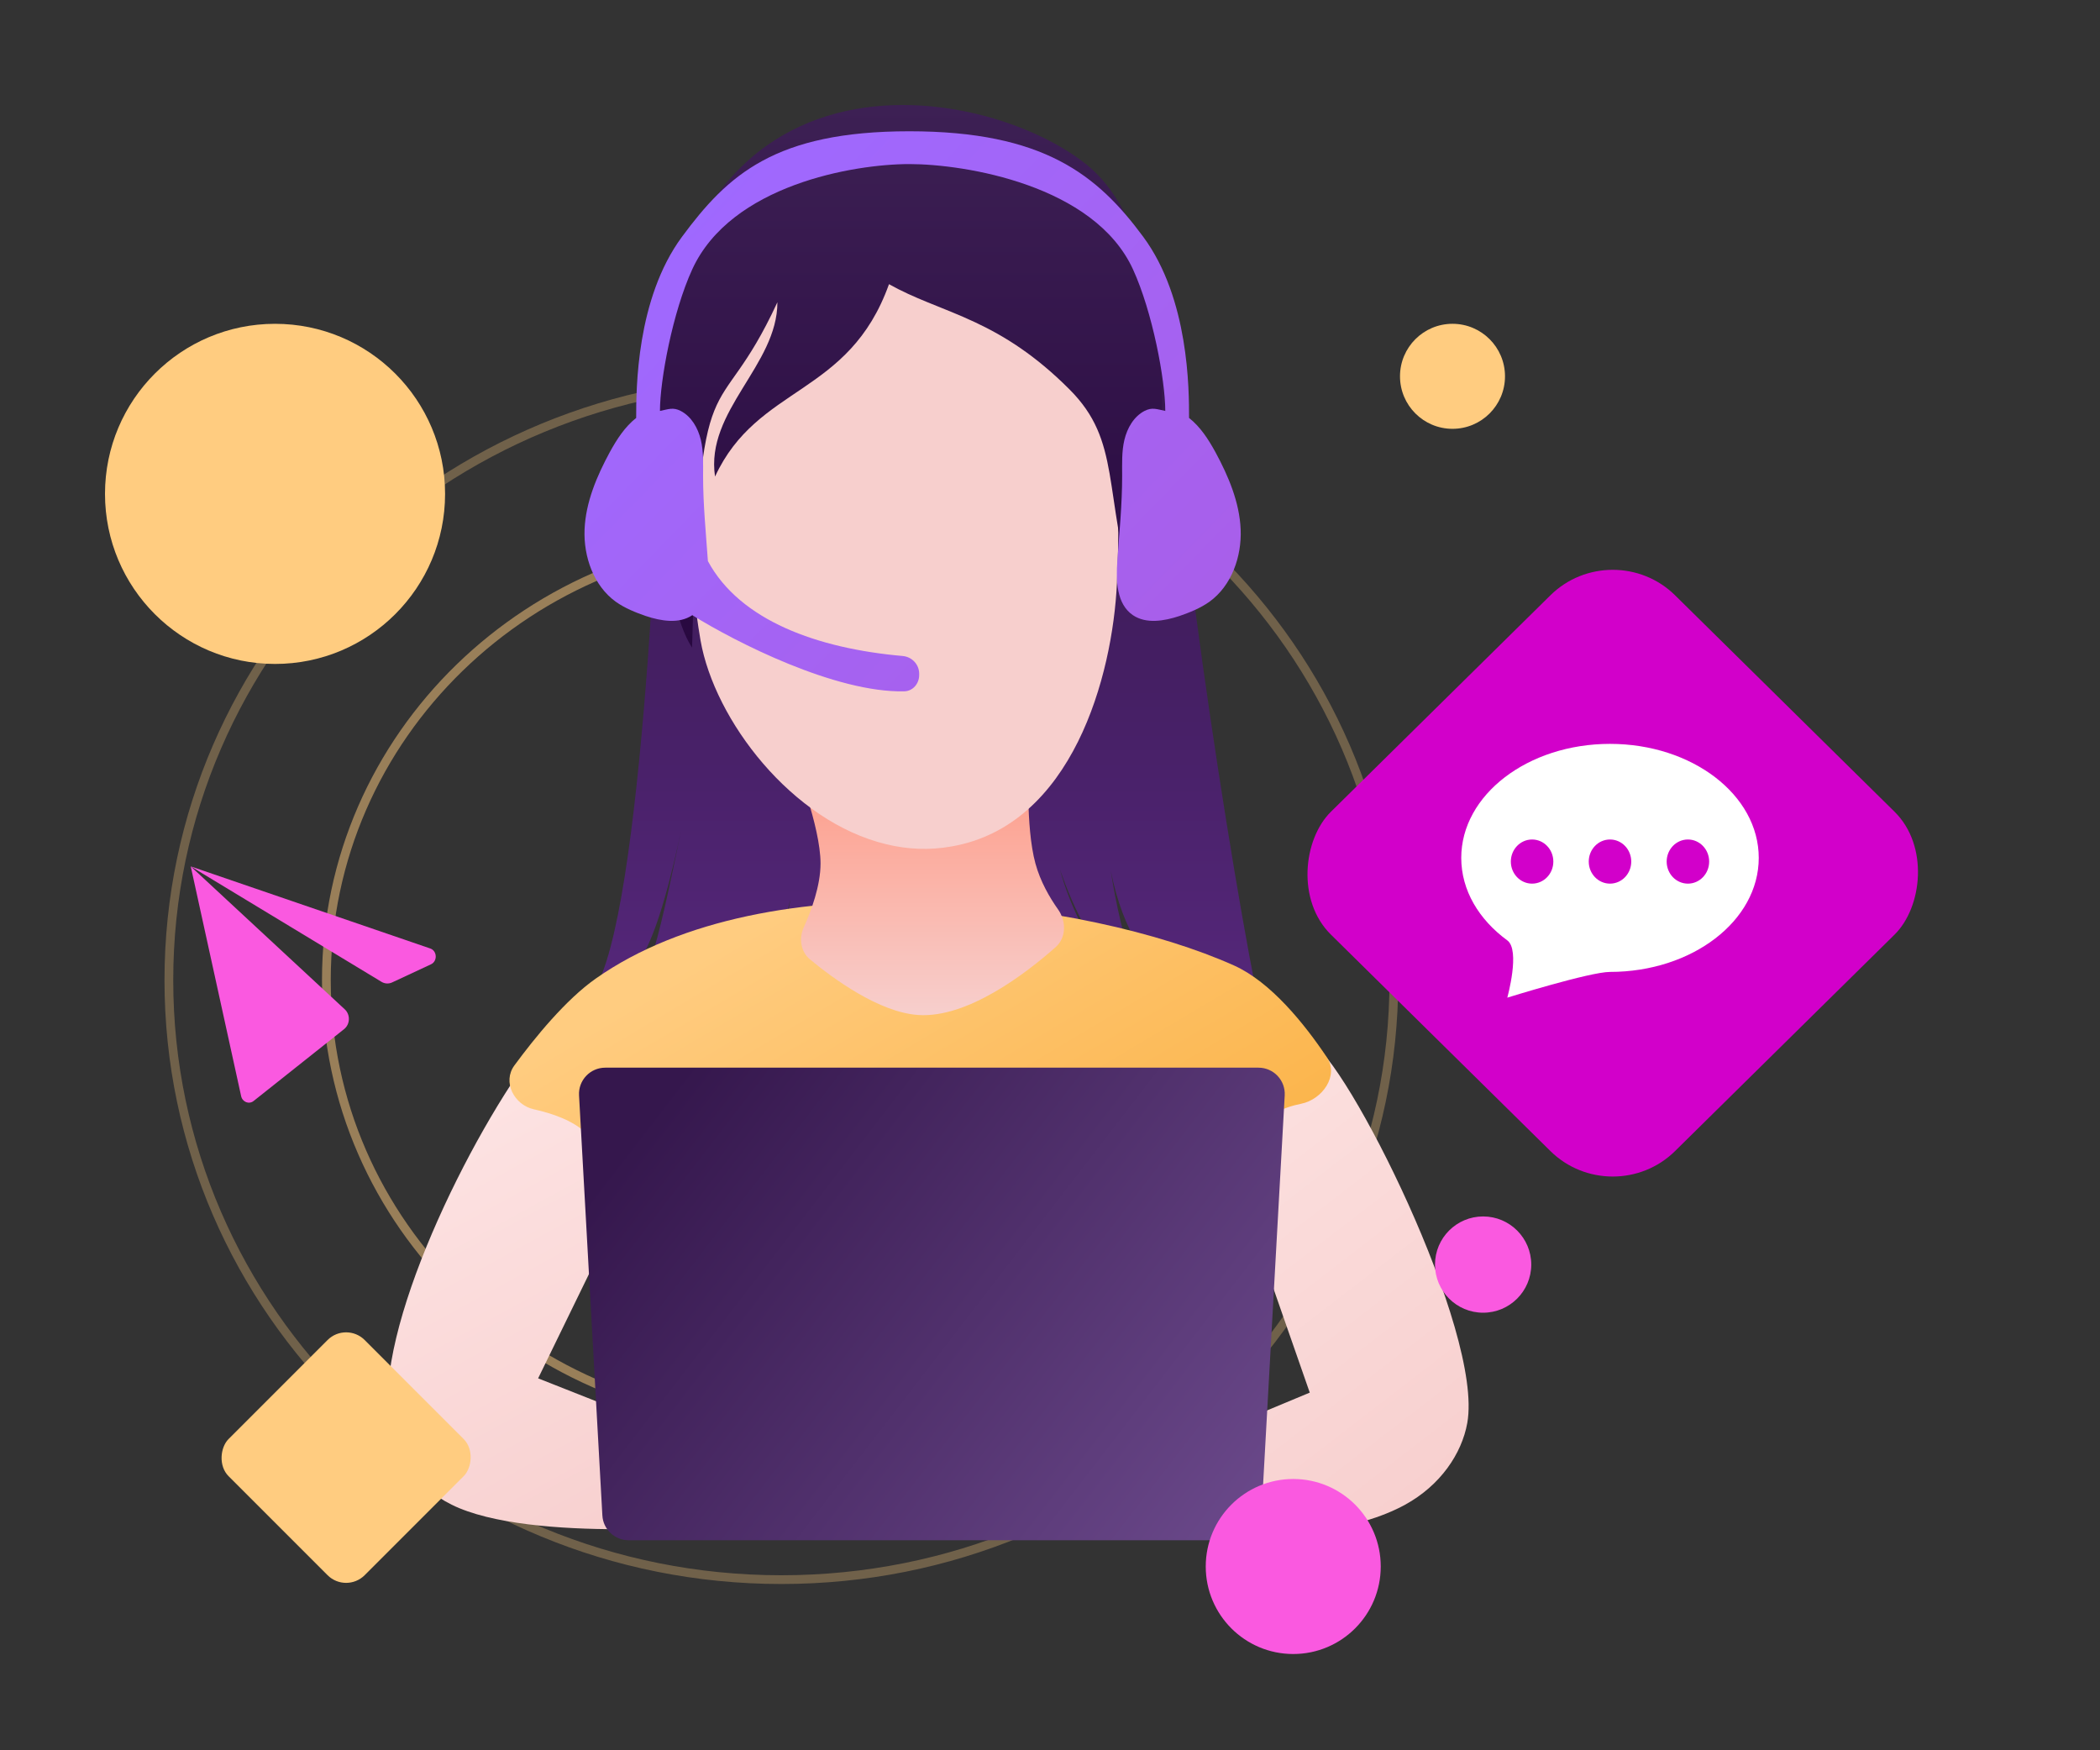
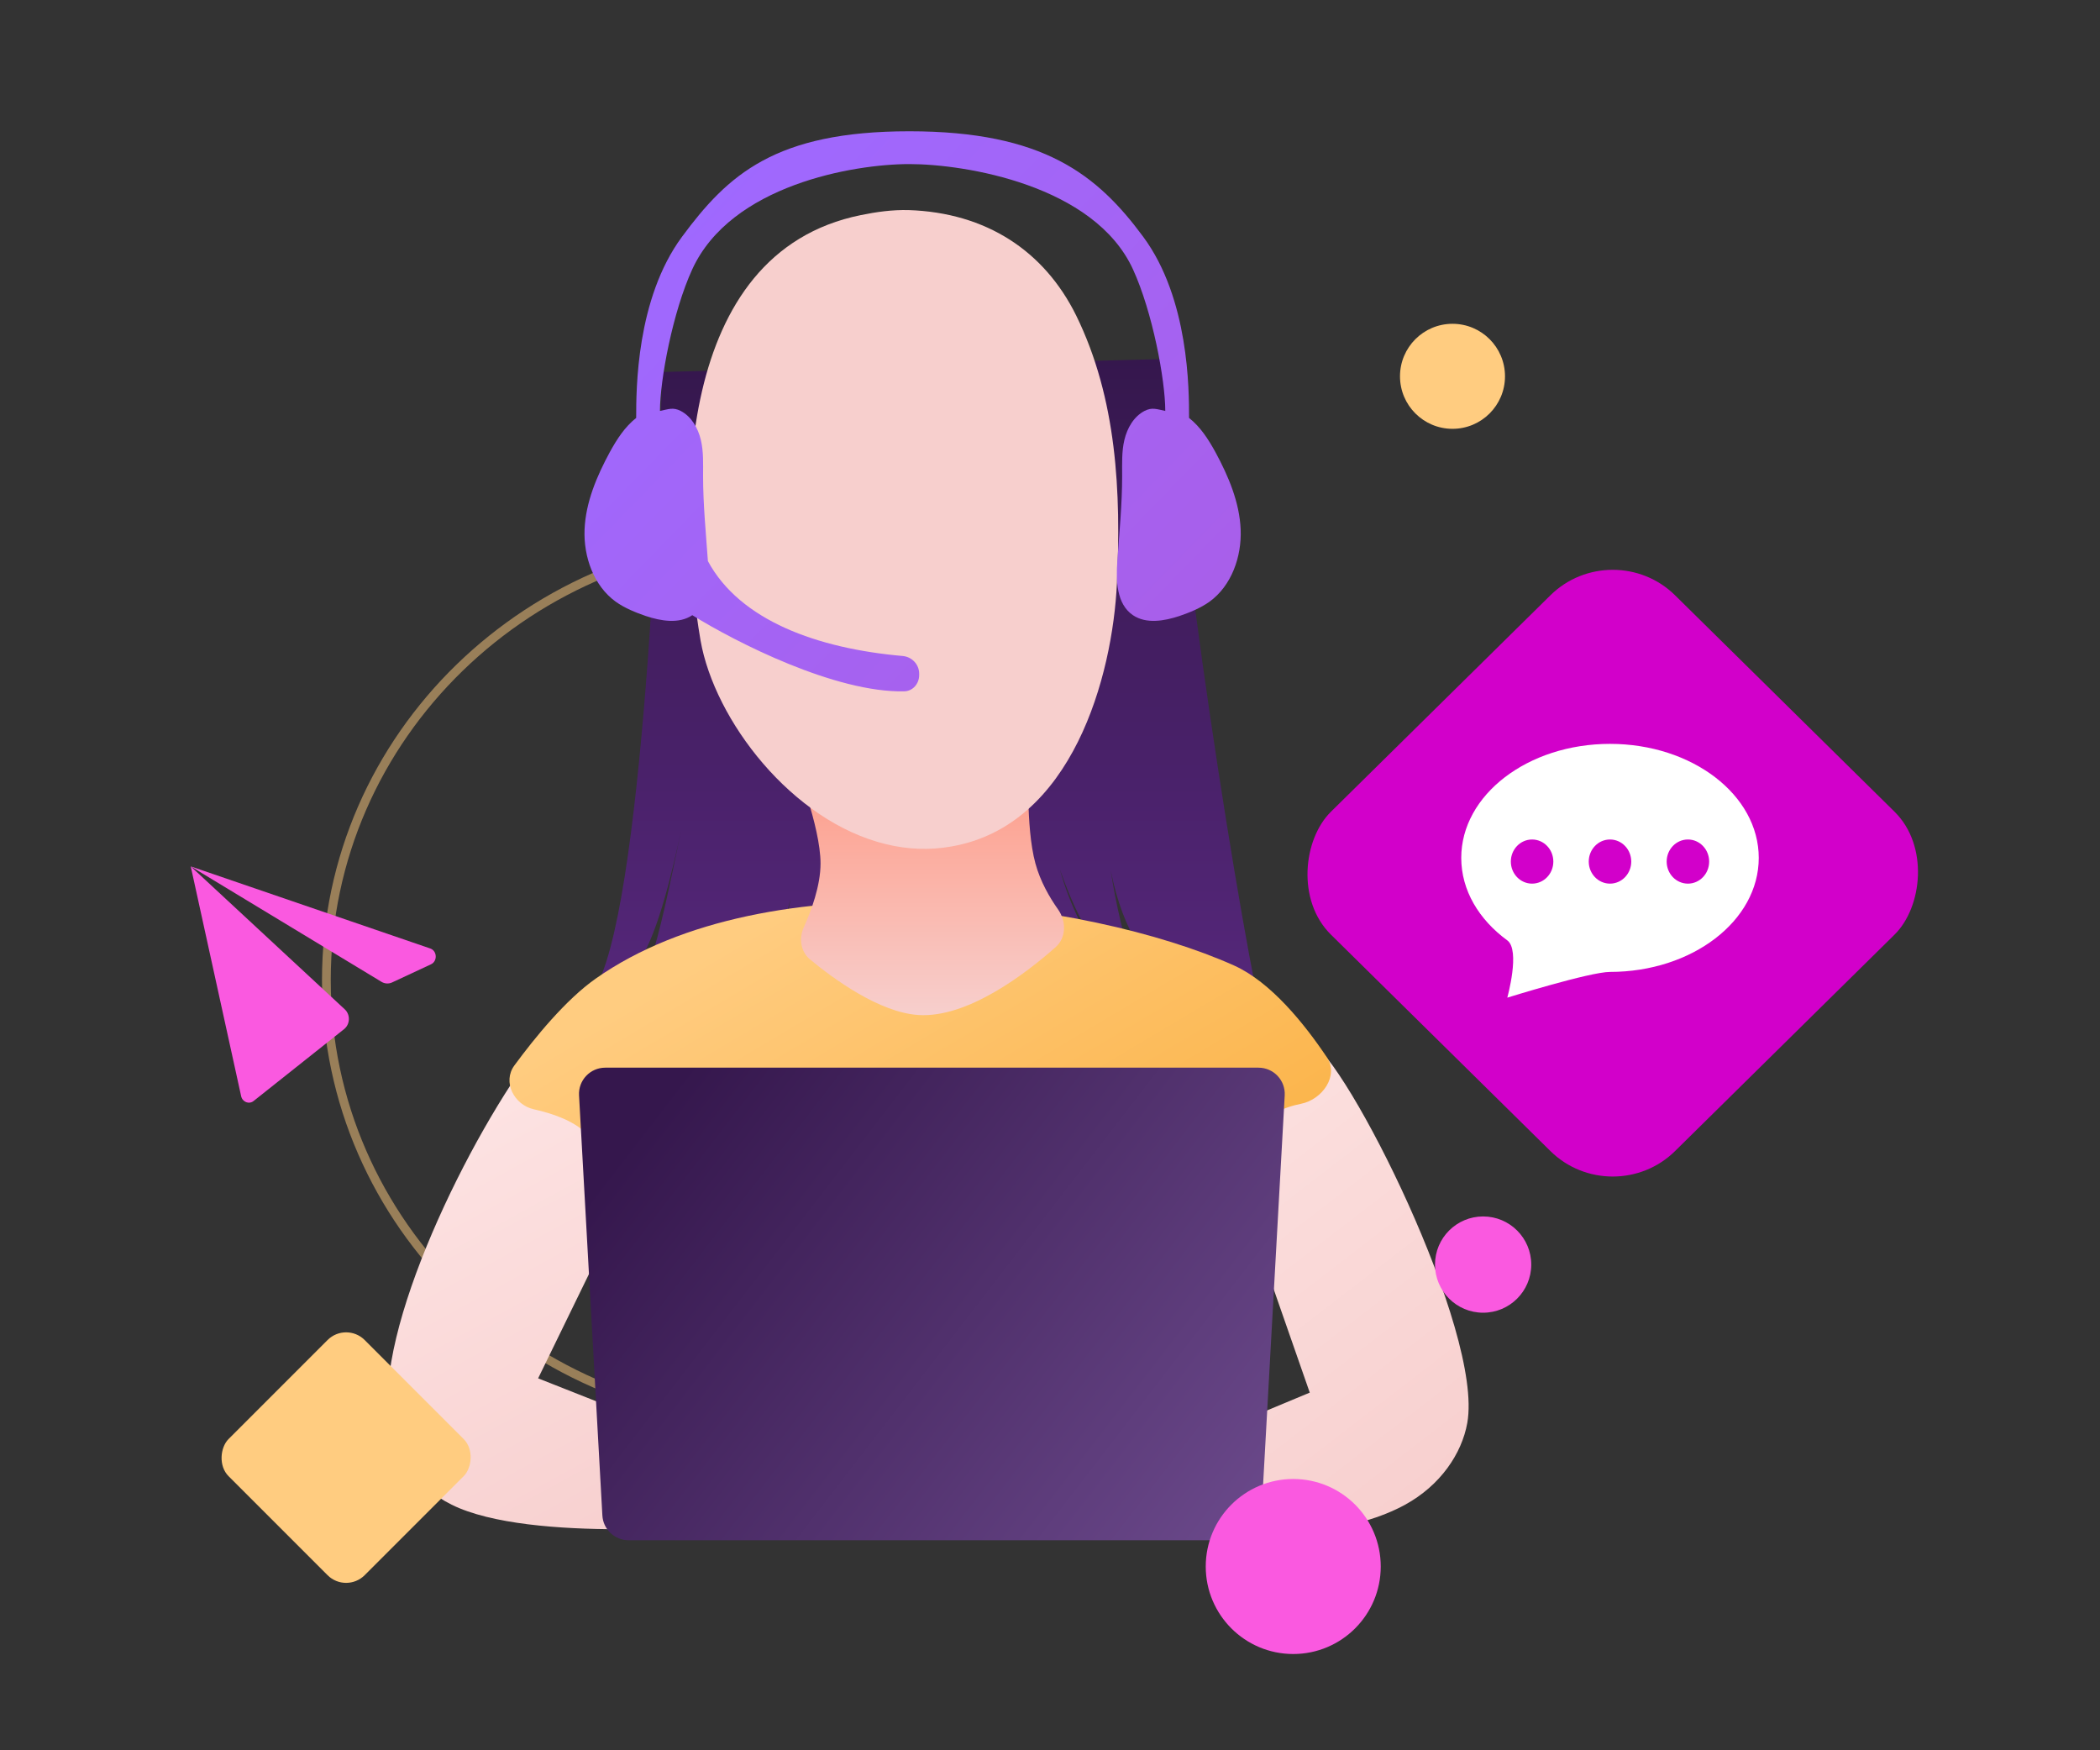
<svg xmlns="http://www.w3.org/2000/svg" width="240" height="200" viewBox="0 0 240 200" fill="none">
  <rect x="0" y="0" width="240" height="200" fill="#333333" stroke="none" />
  <path d="M37.299 112C37.299 139.877 60.566 162.5 89.299 162.5C118.031 162.5 141.299 139.877 141.299 112C141.299 84.123 118.031 61.5 89.299 61.5C60.566 61.5 37.299 84.123 37.299 112Z" stroke="#FFCC80" stroke-opacity="0.5" />
-   <path d="M19.299 112C19.299 149.821 50.629 180.5 89.299 180.5C127.969 180.5 159.299 149.821 159.299 112C159.299 74.179 127.969 43.5 89.299 43.5C50.629 43.5 19.299 74.179 19.299 112Z" stroke="#FFCC80" stroke-opacity="0.3" />
  <path d="M44.816 112.258L49.255 110.189C50.021 109.831 49.965 108.651 49.169 108.379L21.799 99L27.558 125.251C27.706 125.93 28.459 126.224 28.983 125.808L39.323 117.597C40.021 117.044 40.06 115.943 39.404 115.335L21.799 99L43.6 112.191C43.973 112.416 44.424 112.441 44.816 112.258Z" fill="#FA59E0" />
  <path d="M67.799 113.291C73.508 104.857 75.436 52.672 75.687 42.506L133.906 41C133.906 56.964 142.044 108.271 144.799 118.939C138.585 114.952 129.8 113.697 126.95 99.528C127.541 103.403 128.439 107.191 129.774 111.409C125.267 109.903 122.638 103.627 121.135 99.36C123.389 107.644 129.023 113.793 130.901 118.939H85.077C87.481 118.939 88.958 110.656 90.335 102.749C85.828 121.424 74.059 118.814 67.799 118.939C73.72 116.565 75.266 107.05 77.825 95.006C73.687 114.288 71.148 111.177 67.799 113.291Z" fill="url(#paint0_linear_386_655)" />
  <path d="M149.687 119.001C143.862 116.367 135.5 123.5 135.5 123.5L139 128.5L149.687 159.131L132 166.5L127.702 174.926C127.702 174.926 149.687 177.916 160.589 171.937C164.607 169.733 167.06 166.122 167.69 162.595C169.559 152.129 153.818 120.869 149.687 119.001Z" fill="url(#paint1_linear_386_655)" />
-   <path d="M61.5 119.499C65.406 114.438 82 106 82 106L74.569 130.693L61.5 157.5L80.5 165L83.088 174.179C83.088 174.179 60.664 176.421 51.612 171.936C47.506 169.902 45.141 166.121 44.512 162.594C42.643 152.129 53.714 129.59 61.5 119.499Z" fill="url(#paint2_linear_386_655)" />
+   <path d="M61.5 119.499C65.406 114.438 82 106 82 106L74.569 130.693L61.5 157.5L80.5 165L83.088 174.179C83.088 174.179 60.664 176.421 51.612 171.936C47.506 169.902 45.141 166.121 44.512 162.594C42.643 152.129 53.714 129.59 61.5 119.499" fill="url(#paint2_linear_386_655)" />
  <path d="M68.081 111.824C87.806 97.935 124.28 102.814 141.028 110.322C145.237 112.209 149.094 117.012 151.648 120.824C153.038 122.899 151.142 125.637 148.693 126.125C146.635 126.536 144.538 127.475 143.261 129.465C139.56 135.233 144.378 146.731 144.378 146.731L105.299 167L81.293 159.493L68.081 146.731C68.081 146.731 71.789 134.153 66.964 129.465C65.519 128.061 63.179 127.238 61.013 126.757C58.744 126.253 57.404 123.625 58.781 121.753C61.169 118.505 64.671 114.224 68.081 111.824Z" fill="url(#paint3_linear_386_655)" />
  <path d="M90.799 87H117.59C117.59 87 117.171 94.405 118.334 98.667C118.898 100.737 119.967 102.572 120.918 103.912C121.868 105.251 121.875 107.136 120.646 108.225C117.286 111.202 110.594 116.361 104.938 115.98C100.482 115.68 95.249 111.844 92.572 109.628C91.505 108.745 91.287 107.23 91.858 105.968C92.713 104.076 93.776 101.214 93.776 98.667C93.776 94.405 90.799 87 90.799 87Z" fill="url(#paint4_linear_386_655)" />
  <path d="M101.32 96.479C103.732 97.054 106.185 97.178 108.719 96.726C122.578 94.343 127.157 77.21 127.647 66.651C128.138 56.257 127.647 45.533 122.987 36.042C119.349 28.688 112.726 24.292 103.814 24.005C101.974 23.963 100.175 24.21 98.376 24.58C77.077 28.894 77.404 57.653 80.062 73.184C81.656 82.264 90.486 93.891 101.32 96.479Z" fill="#F7CFCD" />
-   <path d="M81.719 54.456C86.596 43.932 97 45.317 101.6 32.472C103.038 33.283 104.498 33.92 106 34.536C107.764 35.258 109.586 35.95 111.5 36.853C114.757 38.389 118.279 40.539 122.232 44.499C128.189 50.468 125.983 55.959 129.734 69.114C134.611 51.825 134.311 26.868 124.107 18.75C111.354 8.602 71.628 2.613 75.001 56.356C75.42 61.027 76.761 70.494 79.093 74C80 39 81.719 49.946 88.846 34.536C88.846 41.752 80.594 46.939 81.719 54.456Z" fill="url(#paint5_linear_386_655)" />
  <path d="M72.706 47.756C72.706 44.522 72.706 34.143 77.941 27.059C83.177 19.974 88.588 15 103.924 15C119.26 15 125.421 19.974 130.656 27.059C135.892 34.143 135.892 44.522 135.892 47.756C137.188 48.78 138.095 50.189 138.905 51.662C140.396 54.415 141.66 57.392 141.789 60.498C141.919 63.604 140.752 66.933 138.225 68.758C137.188 69.495 135.989 69.975 134.79 70.391C133.041 70.967 131 71.319 129.477 70.295C127.597 69.014 127.533 66.357 127.695 64.116C127.921 60.882 128.245 57.649 128.245 54.383C128.245 53.006 128.181 51.598 128.505 50.253C128.829 48.908 129.574 47.596 130.805 46.955C131.68 46.507 132.202 46.763 133.174 46.955C133.174 43.416 131.712 35.622 129.477 30.762C125.053 21.146 110.299 18.749 103.924 18.749C97.549 18.749 83.545 21.146 79.121 30.762C76.886 35.622 75.424 43.416 75.424 46.955C76.396 46.763 76.918 46.507 77.793 46.955C79.024 47.596 79.769 48.908 80.093 50.253C80.417 51.598 80.352 53.006 80.352 54.383C80.352 57.649 80.676 60.882 80.903 64.116C84.565 70.905 93.398 74.1 103.165 74.959C104.221 75.052 105.049 75.924 105.049 76.984V77.136C105.049 78.123 104.329 78.974 103.343 78.996C95.502 79.172 84.136 73.413 79.121 70.295C77.598 71.319 75.557 70.967 73.807 70.391C72.608 69.975 71.409 69.495 70.373 68.758C67.845 66.933 66.679 63.604 66.808 60.498C66.938 57.392 68.202 54.415 69.692 51.662C70.502 50.189 71.409 48.78 72.706 47.756Z" fill="url(#paint6_linear_386_655)" />
  <path d="M66.176 125.166C66.08 123.447 67.449 122 69.171 122H143.829C145.551 122 146.92 123.447 146.824 125.166L144.157 173.166C144.069 174.756 142.754 176 141.162 176H71.838C70.246 176 68.931 174.756 68.843 173.166L66.176 125.166Z" fill="url(#paint7_linear_386_655)" />
  <circle cx="6" cy="6" r="6" transform="matrix(-1 0 0 1 172 37)" fill="#FFCC80" />
  <circle cx="5.5" cy="5.5" r="5.5" transform="matrix(-1 0 0 1 175 139)" fill="#FA59E0" />
  <circle cx="10" cy="10" r="10" transform="matrix(-1 0 0 1 157.799 169)" fill="#FA59E0" />
  <rect x="39.556" y="151" width="22" height="22" rx="3" transform="rotate(45 39.556 151)" fill="#FFCC80" />
-   <circle cx="31.433" cy="56.434" r="19.433" fill="#FFCC80" />
  <rect width="55.236" height="55.236" rx="10" transform="matrix(0.712 0.702 -0.712 0.702 184.313 61)" fill="#D200CA" />
  <path fill-rule="evenodd" clip-rule="evenodd" d="M172.262 107.454C169.02 105.081 167 101.736 167 98.029C167 90.833 174.611 85 184 85C193.389 85 201 90.833 201 98.029C201 105.225 193.389 111.058 184 111.058C181.707 111.058 172.262 114 172.262 114C172.262 114 173.776 108.562 172.262 107.454ZM184 100.971C182.659 100.971 181.571 99.842 181.571 98.449C181.571 97.057 182.659 95.927 184 95.927C185.341 95.927 186.429 97.057 186.429 98.449C186.429 99.842 185.341 100.971 184 100.971ZM172.667 98.449C172.667 99.842 173.754 100.971 175.095 100.971C176.437 100.971 177.524 99.842 177.524 98.449C177.524 97.057 176.437 95.927 175.095 95.927C173.754 95.927 172.667 97.057 172.667 98.449ZM192.905 100.971C191.563 100.971 190.476 99.842 190.476 98.449C190.476 97.057 191.563 95.927 192.905 95.927C194.246 95.927 195.333 97.057 195.333 98.449C195.333 99.842 194.246 100.971 192.905 100.971Z" fill="white" />
  <defs>
    <linearGradient id="paint0_linear_386_655" x1="106.299" y1="41" x2="106.299" y2="119" gradientUnits="userSpaceOnUse">
      <stop stop-color="#35174D" />
      <stop offset="1" stop-color="#57287D" />
    </linearGradient>
    <linearGradient id="paint1_linear_386_655" x1="134.579" y1="121.309" x2="174.417" y2="173.058" gradientUnits="userSpaceOnUse">
      <stop stop-color="#FCE2E1" />
      <stop offset="1" stop-color="#F7CDCC" />
    </linearGradient>
    <linearGradient id="paint2_linear_386_655" x1="56.179" y1="123.727" x2="84.208" y2="174.927" gradientUnits="userSpaceOnUse">
      <stop stop-color="#FDE3E3" />
      <stop offset="1" stop-color="#F7CECD" />
    </linearGradient>
    <linearGradient id="paint3_linear_386_655" x1="91.156" y1="103" x2="125.829" y2="161.297" gradientUnits="userSpaceOnUse">
      <stop stop-color="#FFCC80" />
      <stop offset="1" stop-color="#FAAD3A" />
    </linearGradient>
    <linearGradient id="paint4_linear_386_655" x1="107.171" y1="87" x2="107.171" y2="116.035" gradientUnits="userSpaceOnUse">
      <stop stop-color="#FE9A86" />
      <stop offset="1" stop-color="#F7CFCD" />
    </linearGradient>
    <linearGradient id="paint5_linear_386_655" x1="103.264" y1="12" x2="103.264" y2="74" gradientUnits="userSpaceOnUse">
      <stop stop-color="#3D2054" />
      <stop offset="1" stop-color="#280840" />
    </linearGradient>
    <linearGradient id="paint6_linear_386_655" x1="78.424" y1="22.13" x2="137.021" y2="79.128" gradientUnits="userSpaceOnUse">
      <stop stop-color="#9F69FF" />
      <stop offset="1" stop-color="#A95EE8" />
    </linearGradient>
    <linearGradient id="paint7_linear_386_655" x1="77.345" y1="123.5" x2="145.164" y2="175.787" gradientUnits="userSpaceOnUse">
      <stop stop-color="#35174D" />
      <stop offset="1" stop-color="#6C4A8C" />
    </linearGradient>
  </defs>
</svg>